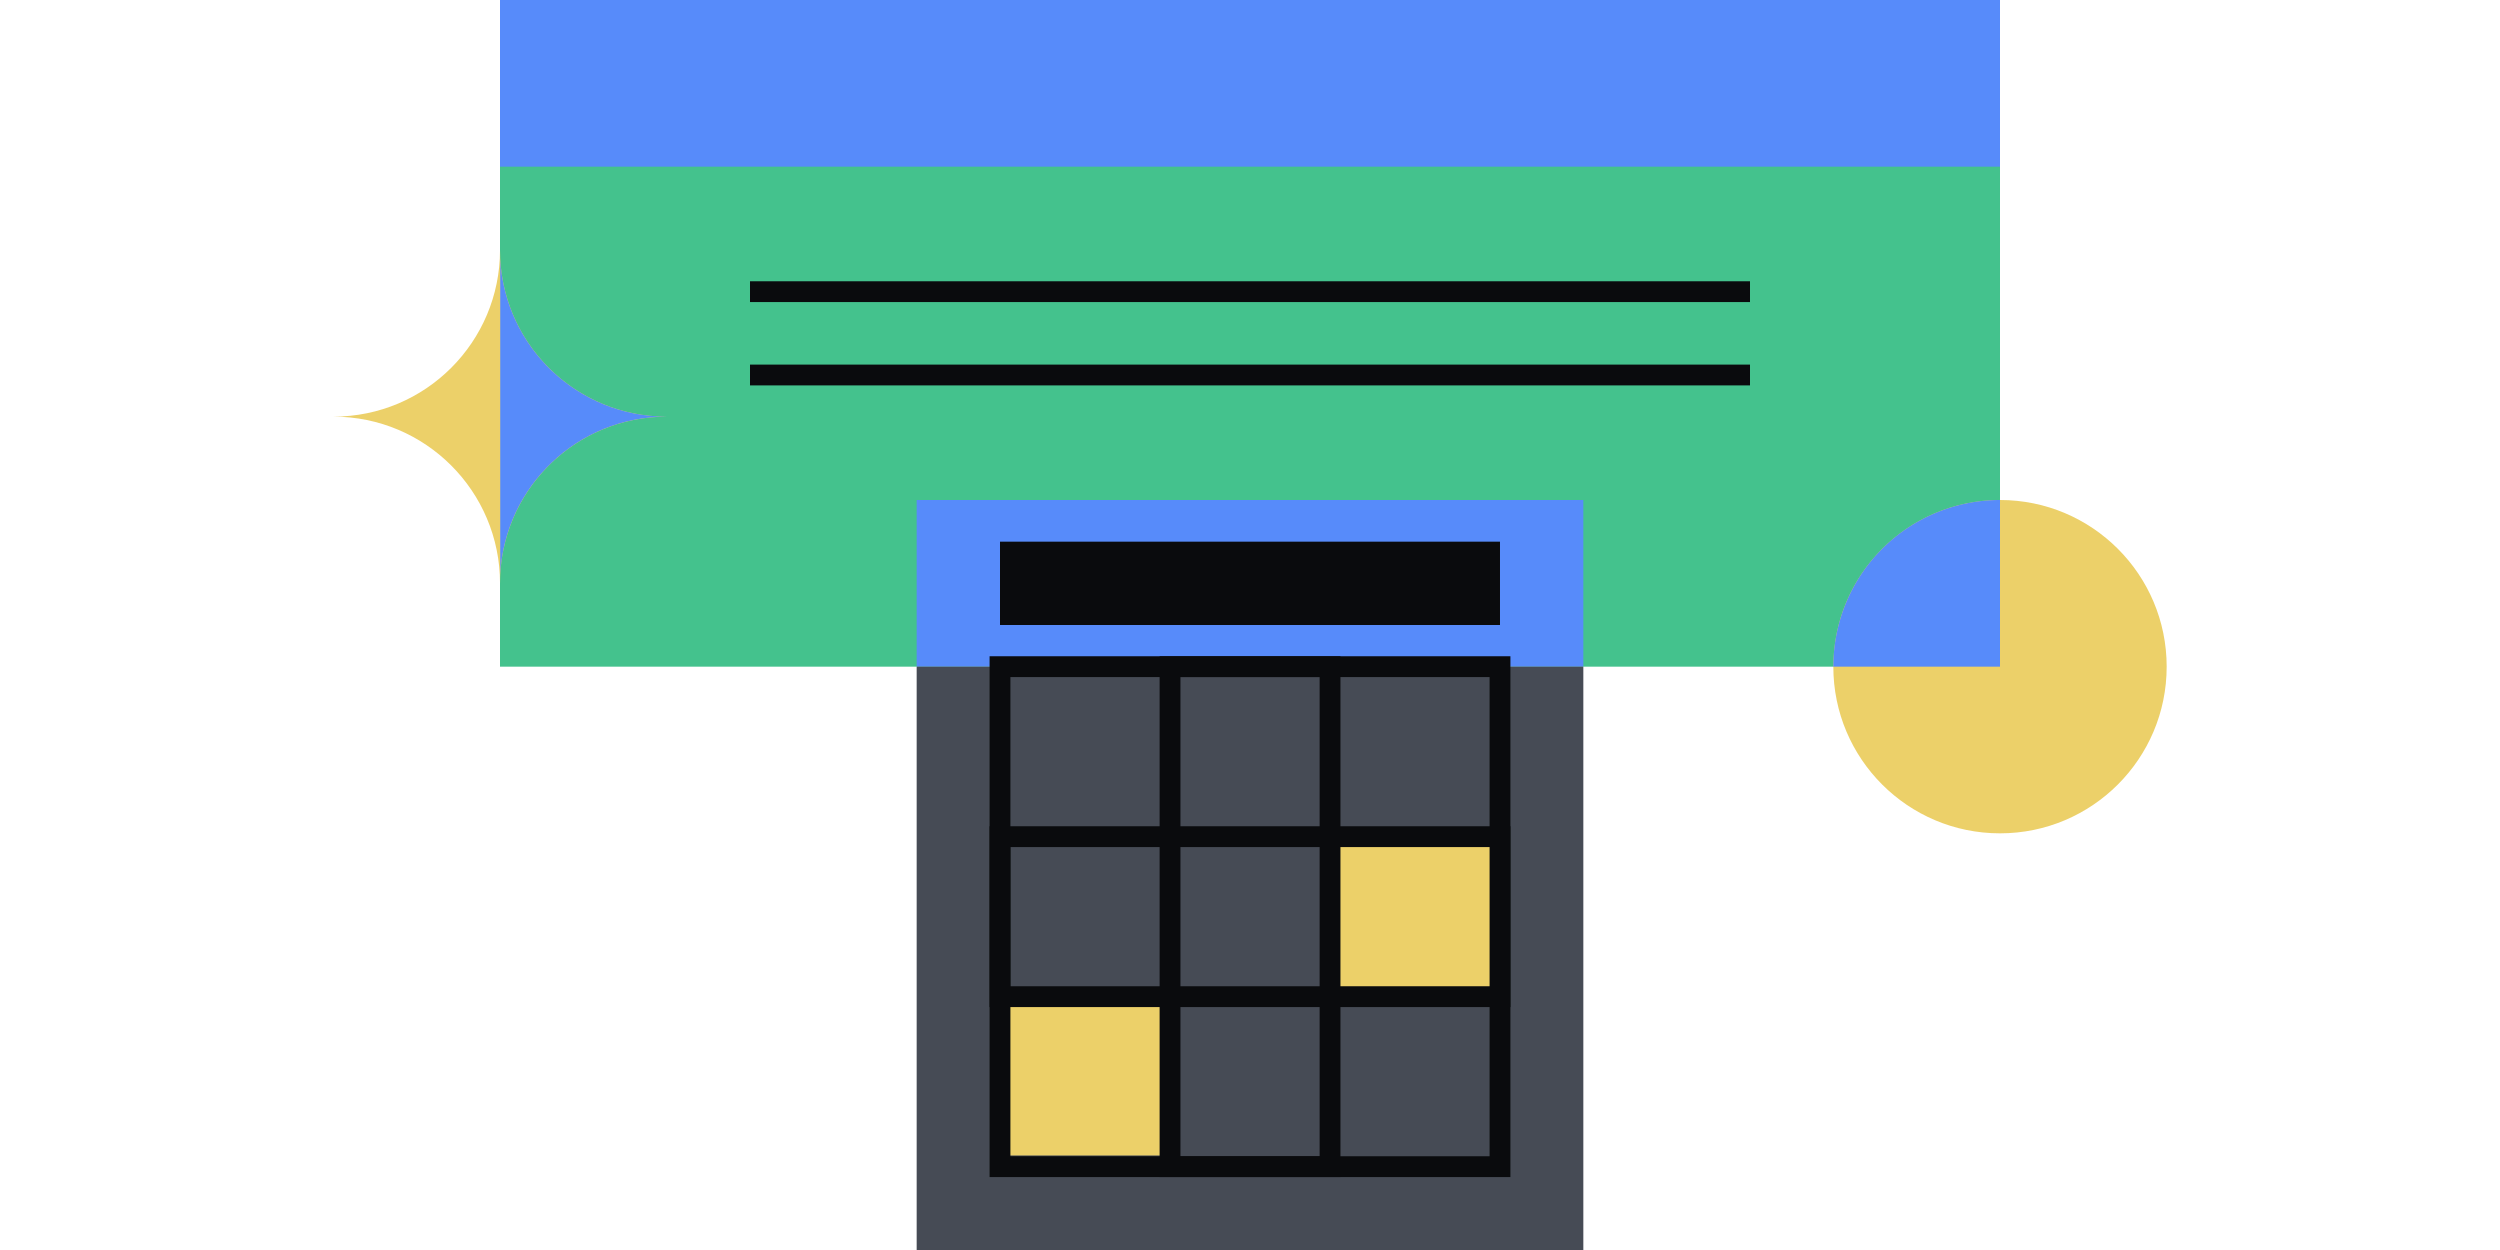
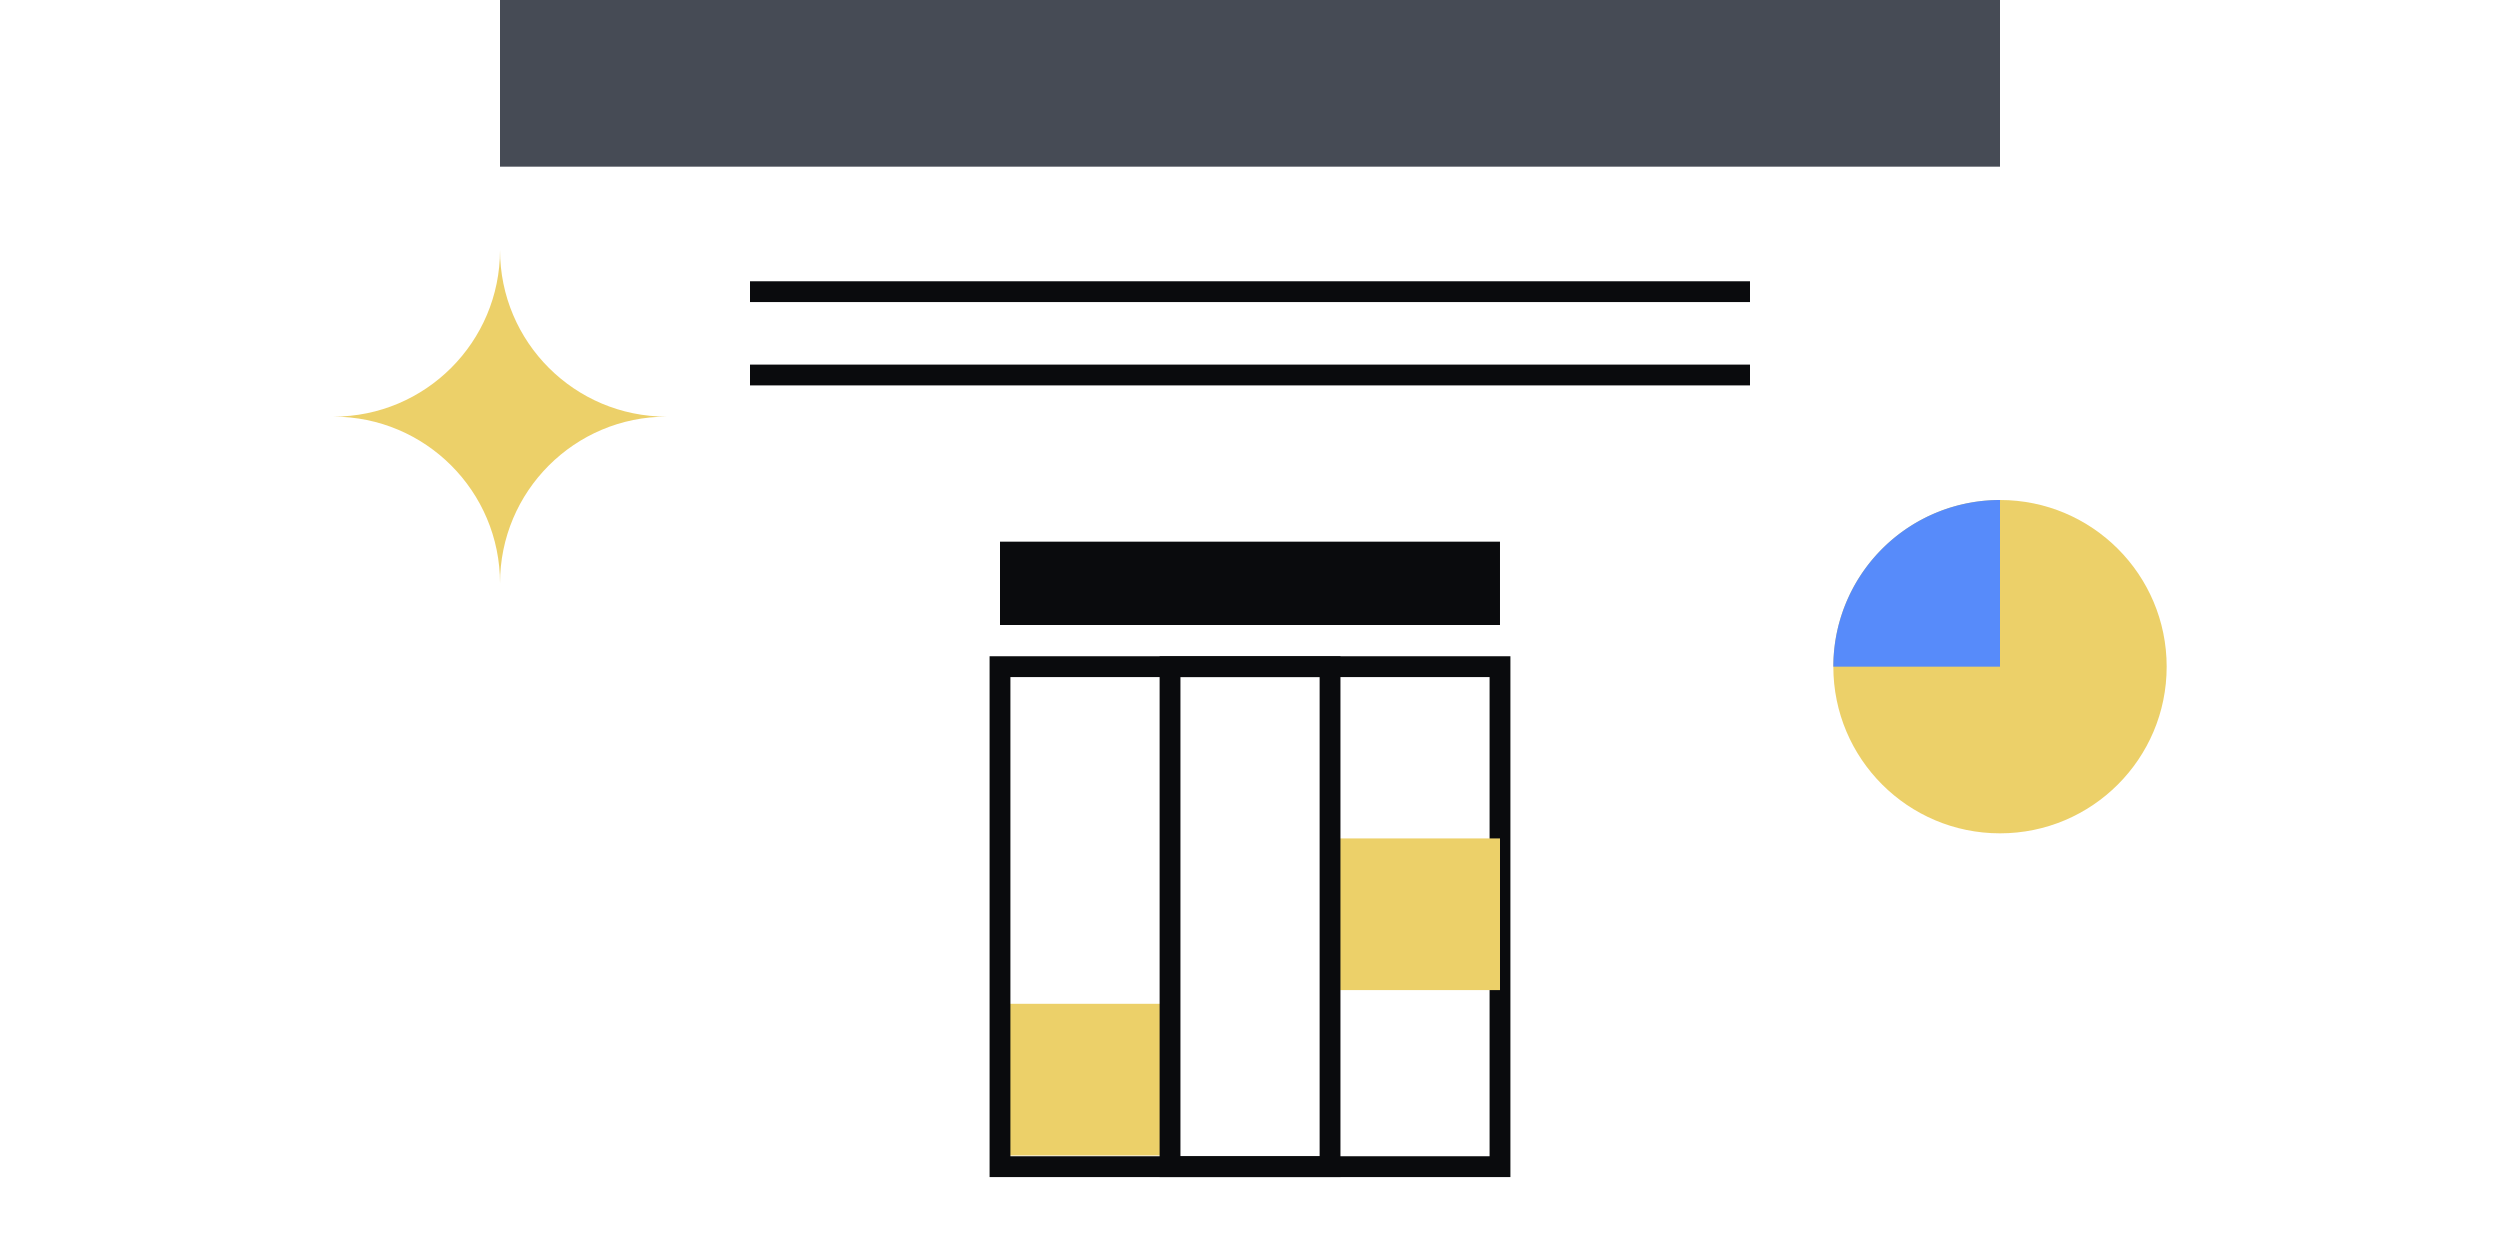
<svg xmlns="http://www.w3.org/2000/svg" fill="none" viewBox="0 0 240 120">
  <path fill="#464B55" d="M48 0h144v16H48z" />
-   <path fill="#44C28D" d="M48 0h144v64H48z" />
-   <path fill="#578BFA" d="M48 0h144v16H48zm40 48h64v16H88z" />
  <path fill="#0A0B0D" d="M96 52h47.999v8H96z" />
-   <path fill="#464B55" d="M88 64h64v56H88z" />
+   <path fill="#464B55" d="M88 64h64H88z" />
  <path fill="#ECD069" d="M96.422 96.366h16.119v14.561h-16.12z" />
  <path fill="#0A0B0D" fill-rule="evenodd" d="M95 63h50v50H95zm2 2v46h46V65z" clip-rule="evenodd" />
  <path fill="#ECD069" d="M127.477 80.489H144v14.56h-16.523z" />
-   <path fill="#0A0B0D" fill-rule="evenodd" d="M95 79.32h50v17.36H95zm2 2v13.36h46V81.32z" clip-rule="evenodd" />
  <path fill="#0A0B0D" fill-rule="evenodd" d="M128.684 63v50h-17.361V63zm-2 2h-13.361v46h13.361zM168 29H72v-2h96zm0 8H72v-2h96z" clip-rule="evenodd" />
  <path fill="#ECD069" d="M208 64c0 8.837-7.163 16-16 16s-16-7.163-16-16 7.163-16 16-16 16 7.163 16 16" />
  <path fill="#578BFA" fill-rule="evenodd" d="M192 48a16 16 0 0 0-16 16h16z" clip-rule="evenodd" />
  <path fill="#ECD069" d="M48.002 24c0 8.838-7.164 15.998-16.002 15.998 8.838 0 16.002 7.164 16.002 16.002 0-8.838 7.163-16.002 15.998-16.002-8.835 0-15.998-7.16-15.998-15.998" />
-   <path fill="#578BFA" fill-rule="evenodd" d="M48.022 55.109V24.89c.462 8.424 7.438 15.107 15.974 15.107-8.536 0-15.512 6.687-15.974 15.11" clip-rule="evenodd" />
</svg>